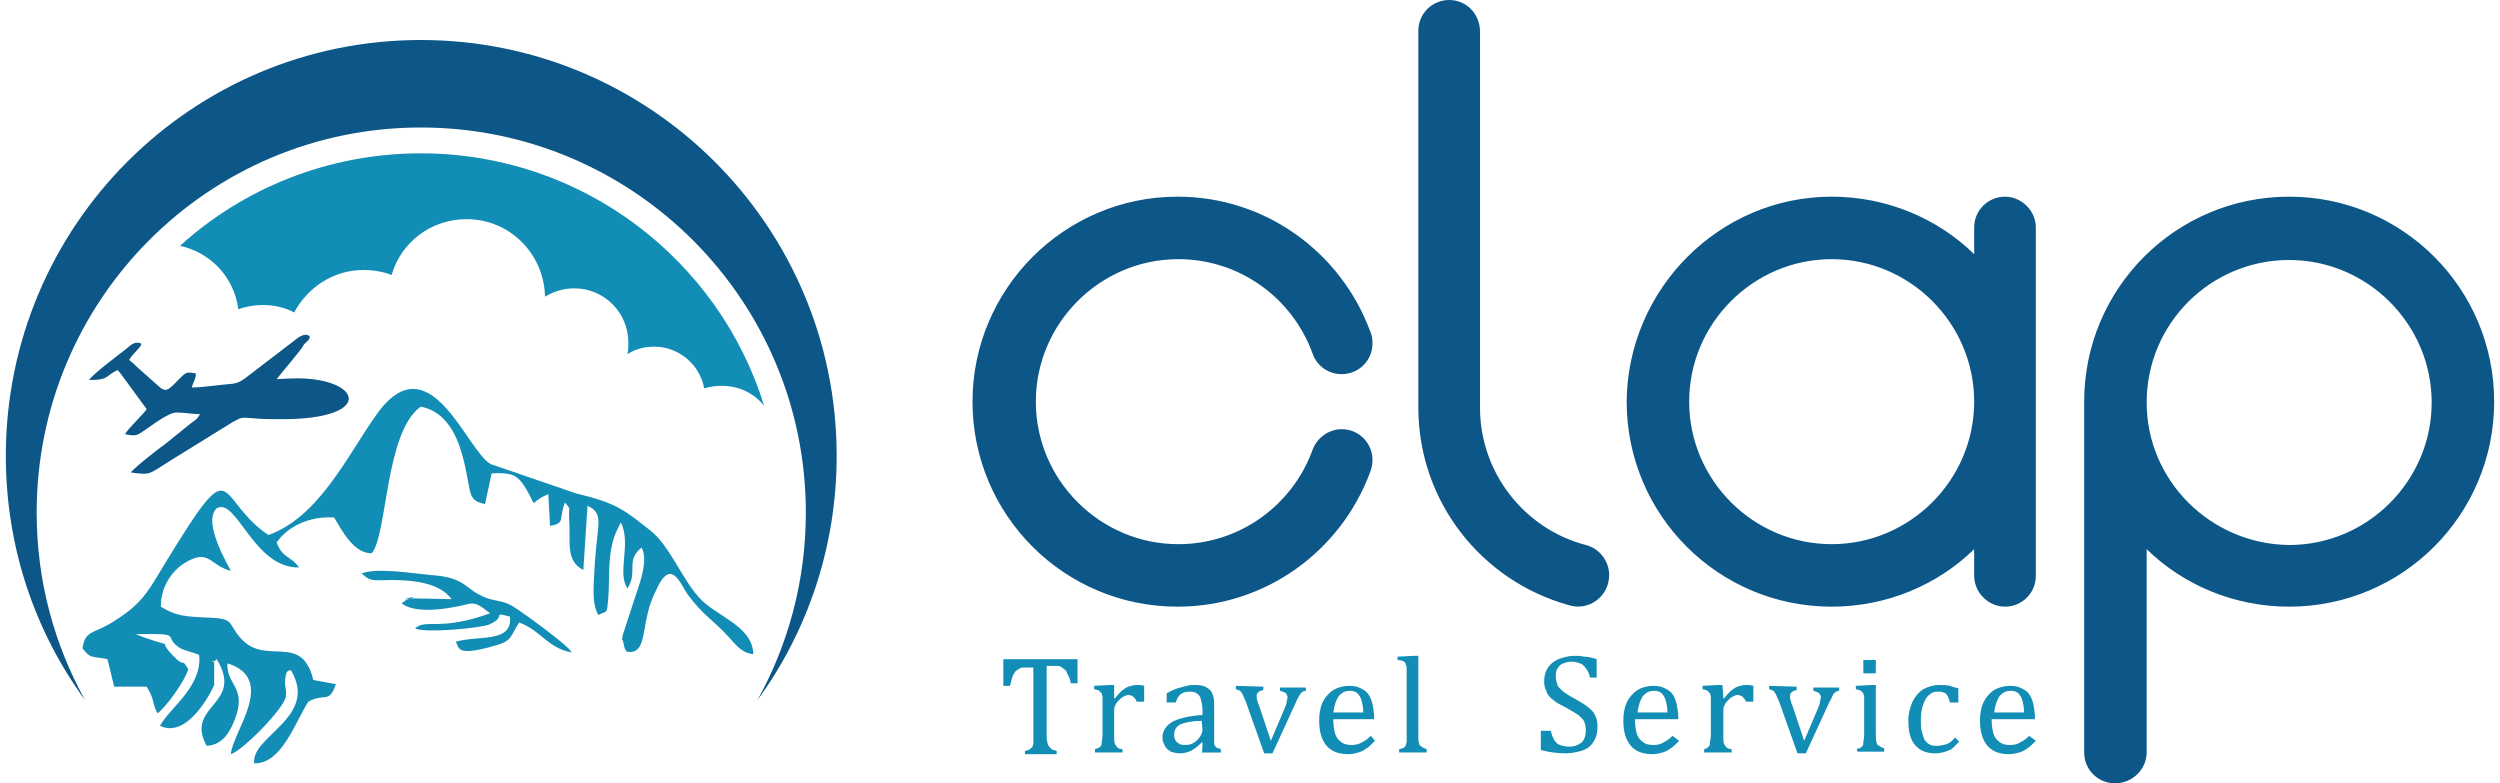
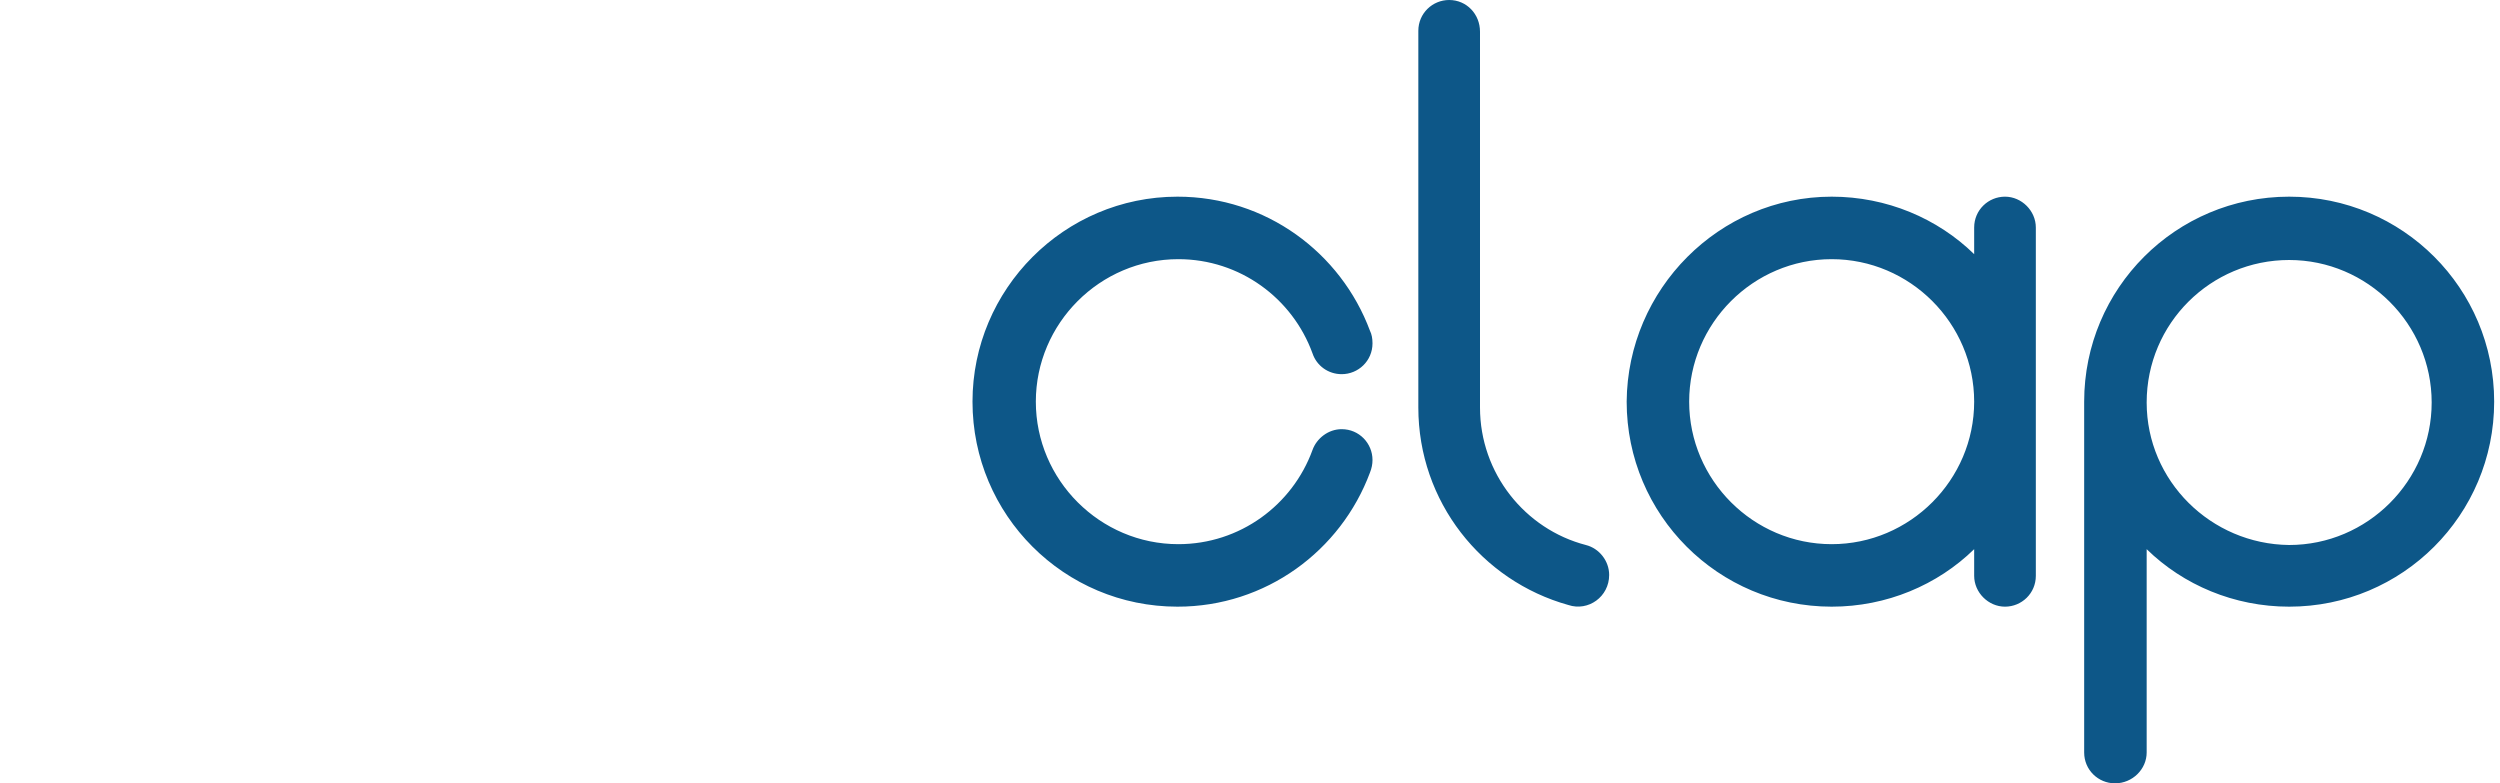
<svg xmlns="http://www.w3.org/2000/svg" id="Capa_1" x="0px" y="0px" viewBox="0 0 300 94" style="enable-background:new 0 0 300 94;" xml:space="preserve">
  <style type="text/css">	.st0{fill-rule:evenodd;clip-rule:evenodd;fill:#0D5788;}	.st1{fill-rule:evenodd;clip-rule:evenodd;fill:#128DB6;}	.st2{fill:#128DB6;}</style>
  <g id="Capa_x0020_1">
    <g id="_2809071961552">
-       <path class="st0" d="M50.5,4.8C23,4.8,0.7,27.1,0.7,54.7c0,11,3.5,21.1,9.5,29.3c-3.7-6.7-5.8-14.3-5.8-22.5   C4.4,36,25,15.3,50.5,15.3S96.7,36,96.7,61.5c0,8.2-2.1,15.8-5.8,22.5c6-8.2,9.5-18.4,9.5-29.3C100.4,27.1,78,4.8,50.5,4.8z    M33.2,45.5c1.9-0.1,3.1-0.2,5,0.1c5.6,1,5.3,4.8-4.7,4.7c-1,0-2,0-3-0.1c-1.5-0.1-1.4-0.2-2.5,0.4l-7.6,4.7   c-2.7,1.7-2.3,1.7-4.7,1.4c0.3-0.5,3.5-3,4.1-3.4l3.1-2.5c0.5-0.4,0.7-0.4,1.1-1.1c-0.9,0-1.9-0.2-2.8-0.2c-1,0-2.9,1.5-3.8,2.1   c-0.9,0.6-1,0.8-2.4,0.5c0.3-0.6,2.3-2.5,2.6-3l-3-4.1c-0.3-0.4-0.3-0.4-0.5-0.6c-1.6,0.8-1,1.2-3.4,1.2c0.3-0.6,3.5-3,4.4-3.7   c0.5-0.4,1-1,1.8-0.7c0.3,0.3-1.1,1.3-1.4,2c0.4,0.3,0.5,0.4,0.9,0.8l2.7,2.4c1,0.9,1.3,0.1,2.9-1.4c0.5-0.4,0.7-0.3,1.5-0.2   c0,0.7-0.3,1-0.5,1.7c1.1,0,2.3-0.2,3.4-0.3c1.5-0.2,1.9,0,3-0.8l6.4-4.9c0.3-0.2,0.9-0.5,1.3-0.2c0.3,0.3-0.4,0.8-0.6,1   C36.1,42.1,33.7,44.8,33.2,45.5z" />
-       <path class="st1" d="M32.2,64.2C26,60,28.2,54.1,21.1,65.5c-3.4,5.4-3.5,6.7-8,9.4c-1.9,1.1-2.9,0.8-3.2,2.9c1,1.3,1.1,0.9,3,1.3   l0.8,3.3l3.9,0c1,1.6,0.6,1.9,1.3,3.2c1-0.7,3.3-3.9,3.7-5.3c-0.9-1.4-0.3-0.3-1.3-1.1c-3.1-2.9,0.4-1.2-4-2.7l-1-0.4   c6-0.1,3.1,0.2,5.2,1.6c0.6,0.4,1.8,0.6,2.4,0.9c0.4,3.8-3.6,6.4-4.7,8.5c3.5,1.7,6.5-4.8,6.5-4.9l0-2c0.1-1.9-0.7-0.1,0.3-1.1   c3.4,5.5-3.9,5.5-1.2,10.4c2.1-0.1,3-2,3.6-3.8c1-3.3-1.3-3.7-1.1-6.1c6,1.9,0.6,8.2,0.4,10.9c1.4-0.4,6.4-5.5,6.6-6.9   c0.1-0.9-0.1-1.1-0.1-1.7c0.1-1.7,0.4-1.3,0.7-1.5c3.4,5.7-4.8,7.9-4.4,11.2c3.3,0.1,4.9-4.9,6.5-7.4c2-1.1,2.5,0.3,3.3-2.1   l-2.7-0.5c-1.4-5.8-5.7-1.6-8.7-5c-1.7-1.9-0.6-2.4-4.2-2.5c-2.4-0.1-3.7-0.2-5.4-1.3c0-2.5,1.4-4.3,2.8-5.2   c3-1.9,3.1,0.3,5.6,0.9c-0.1-0.3-3.5-5.8-1.7-7.5c2.4-1.4,4.4,7.2,9.9,7.1c-1-1.4-2-1.1-2.7-3c1.2-1.8,3.8-3.2,6.9-3   c0.9,1.5,2.3,4.3,4.5,4.3c1.9-2.2,1.6-14.6,5.9-17.6c4,0.8,5,5.4,5.6,8.6c0.4,2.2,0.4,2.7,2.1,3.1l0.8-3.7c2.2-0.1,3,0.1,3.9,1.5   c1.9,3,0.2,2.1,2.9,1l0.2,3.8c1.9-0.3,1-0.8,1.8-2.8c0.8,1,0.4,0.4,0.5,2c0.2,2.6-0.5,5,1.7,6.1l0.5-7.7c2,0.9,1.2,2.1,0.9,6.6   c-0.1,2.3-0.5,5,0.4,6.5c1.1-0.6,1,0.1,1.2-2.1c0.2-2.6-0.2-5.8,1.2-8.4l0.3-0.6c1.3,2.5-0.5,6.1,0.8,7.9c1.3-2-0.3-3.3,1.7-4.9   c0.8,1.6-0.2,4.2-0.8,6l-1.5,4.6c0,1.7-0.2-0.8,0.1,0.8c0.2,0.9,0.1,0.6,0.4,1.1c2.1,0.4,1.9-2.1,2.5-4.5c0.2-1,0.6-2,1-2.8   c1.8-4.1,2.9-0.9,3.8,0.4c1.9,2.6,2.9,2.9,5,5.2c0.9,1,1.6,1.9,2.9,2c-0.1-3.5-4.7-4.6-6.6-6.9c-2.1-2.4-3.4-6-5.7-7.9   c-3.2-2.5-4-3.3-9-4.5l-10.2-3.5C56,54.2,51.5,40.5,45,50C41.7,54.7,38.2,62.1,32.2,64.2L32.2,64.2z M50.5,18.4   c-11.1,0-21.3,4.2-28.9,11.1c3.7,0.8,6.5,3.8,7,7.6c0.9-0.3,1.9-0.5,2.9-0.5c1.4,0,2.7,0.3,3.8,0.9c1.6-3,4.7-5.1,8.3-5.1   c1.2,0,2.4,0.2,3.4,0.6c1.1-3.9,4.7-6.7,9-6.7c5.2,0,9.3,4.2,9.4,9.3c1-0.6,2.2-1,3.5-1c3.6,0,6.5,2.9,6.5,6.5   c0,0.5,0,0.9-0.1,1.4c0.9-0.6,2-0.9,3.2-0.9c3,0,5.5,2.2,6,5c0.7-0.2,1.4-0.3,2.1-0.3c2.1,0,3.9,0.9,5.1,2.4   C86.3,31.2,69.9,18.4,50.5,18.4z M47,69.6c2.8,0,5.8,0.4,7.2,2.3l-4.7-0.1c-2.7,0.5,1.8-0.7-0.7,0.2c-0.1,0-0.2,0.1-0.3,0.2   c-0.1,0-0.2,0.1-0.3,0.2c1.4,1.1,4.3,0.8,6,0.5c2.6-0.4,2.4-1.1,4.6,0.7c-6.1,2.2-7.6,0.6-9,1.8c1.1,0.6,7.9,0,9-0.5   c2.1-1,0.1-1.5,2.4-0.9c0.3,3.2-3.7,2.2-6.5,3c0.4,0.8,0.1,1.8,4.6,0.5c2.3-0.6,1.9-1.2,3-2.8c2.7,1,3.3,3,6.3,3.6   c-0.2-0.7-5.7-4.7-7-5.5c-1.2-0.8-2.3-0.6-3.6-1.2c-2.3-1-2.1-2.3-6.3-2.6c-2.3-0.2-6.3-0.9-8.3-0.2C44.5,69.9,44.9,69.6,47,69.6z   " />
      <path class="st0" d="M141.3,23.6c10.6,0,19.6,6.7,23.1,16.1c0.2,0.4,0.3,0.9,0.3,1.5c0,2.1-1.7,3.7-3.7,3.7c-1.6,0-3-1-3.5-2.5   l0,0c-2.4-6.6-8.7-11.3-16.1-11.3c-9.4,0-17.1,7.7-17.1,17.1c0,9.4,7.7,17.1,17.1,17.1c7.4,0,13.7-4.7,16.1-11.3l0,0   c0.5-1.4,1.9-2.5,3.5-2.5c2.1,0,3.7,1.7,3.7,3.7c0,0.5-0.1,1-0.3,1.5c-3.5,9.4-12.5,16.1-23.1,16.1c-13.6,0-24.6-11-24.6-24.6   C116.7,34.7,127.7,23.6,141.3,23.6z M219.8,23.6c6.6,0,12.7,2.6,17.1,6.9v-3.1l0-0.1c0-2.1,1.7-3.7,3.7-3.7s3.7,1.7,3.7,3.7v14.2   v6.7v6.7v14.2c0,2.1-1.7,3.7-3.7,3.7s-3.7-1.7-3.7-3.7l0-0.1v-3.1c-4.4,4.3-10.5,6.9-17.1,6.9c-13.6,0-24.6-11-24.6-24.6   C195.3,34.7,206.3,23.6,219.8,23.6z M219.8,31.1c9.4,0,17.1,7.7,17.1,17.1c0,9.4-7.7,17.1-17.1,17.1s-17.1-7.7-17.1-17.1   C202.7,38.8,210.4,31.1,219.8,31.1z M257.6,90.3V65.9c4.4,4.3,10.5,6.9,17.1,6.9c13.6,0,24.6-11,24.6-24.6   c0-13.6-11-24.6-24.6-24.6s-24.6,11-24.6,24.6l0,0.1v41.9l0,0.1c0,2.1,1.7,3.7,3.7,3.7C255.9,94,257.6,92.3,257.6,90.3z    M257.6,48.3L257.6,48.3c0-9.5,7.7-17.1,17.1-17.1c9.4,0,17.1,7.7,17.1,17.1c0,9.4-7.7,17.1-17.1,17.1   C265.3,65.3,257.6,57.7,257.6,48.3z M177.6,3.8v44.4h0c0,0.2,0,0.5,0,0.7c0,7.9,5.4,14.6,12.7,16.5l0,0c1.6,0.4,2.8,1.9,2.8,3.6   c0,2.6-2.5,4.4-4.9,3.6c-10.4-2.9-18-12.4-18-23.7V3.7c0-2.1,1.7-3.7,3.7-3.7C176,0,177.6,1.7,177.6,3.8L177.6,3.8L177.6,3.8z" />
-       <path class="st2" d="M120.4,79.1h8.9v2.9h-0.8c-0.1-0.5-0.2-0.8-0.4-1.1c-0.1-0.3-0.2-0.5-0.4-0.6c-0.1-0.1-0.3-0.2-0.4-0.3   c-0.2-0.1-0.4-0.1-0.7-0.1h-1v8.4c0,0.3,0,0.6,0.1,0.8c0,0.2,0.1,0.3,0.2,0.5c0.1,0.1,0.2,0.2,0.3,0.3c0.1,0.1,0.3,0.1,0.6,0.2   v0.4H123v-0.4c0.2,0,0.3-0.1,0.4-0.1c0.1,0,0.2-0.1,0.3-0.2c0.1-0.1,0.1-0.1,0.2-0.2c0-0.1,0.1-0.2,0.1-0.4c0-0.2,0-0.4,0-0.7   v-8.4h-1c-0.3,0-0.5,0-0.6,0.1c-0.2,0.1-0.3,0.2-0.5,0.3c-0.1,0.2-0.3,0.4-0.4,0.7c-0.1,0.3-0.2,0.7-0.3,1.1h-0.8L120.4,79.1   L120.4,79.1z M133.7,83.8l0.1,0c0.3-0.4,0.6-0.7,0.8-0.9c0.3-0.2,0.5-0.4,0.8-0.5c0.3-0.1,0.6-0.2,1-0.2c0.3,0,0.6,0,0.9,0.1v1.9   h-0.9c-0.1-0.3-0.3-0.5-0.4-0.6c-0.1-0.1-0.4-0.2-0.6-0.2c-0.2,0-0.4,0.1-0.6,0.2c-0.2,0.1-0.4,0.3-0.6,0.5   c-0.2,0.2-0.3,0.4-0.4,0.6c-0.1,0.2-0.1,0.4-0.1,0.7v2.9c0,0.5,0,0.8,0.1,1c0.1,0.2,0.2,0.3,0.3,0.4c0.1,0.1,0.3,0.2,0.6,0.2v0.4   h-3.3v-0.4c0.2-0.1,0.4-0.1,0.5-0.2c0.1-0.1,0.2-0.1,0.2-0.2c0.1-0.1,0.1-0.2,0.1-0.4c0-0.2,0.1-0.5,0.1-0.9v-3.6   c0-0.4,0-0.6,0-0.9c0-0.2-0.1-0.4-0.1-0.5c-0.1-0.1-0.2-0.2-0.3-0.3c-0.1-0.1-0.3-0.1-0.6-0.2v-0.4l1.9-0.1h0.5L133.7,83.8   L133.7,83.8z M144.3,89.1l-0.1,0c-0.5,0.5-0.9,0.8-1.3,1c-0.4,0.2-0.9,0.3-1.3,0.3c-0.4,0-0.8-0.1-1.1-0.2   c-0.3-0.2-0.6-0.4-0.7-0.7c-0.2-0.3-0.3-0.6-0.3-1c0-0.8,0.4-1.4,1.2-1.9c0.8-0.4,2-0.7,3.6-0.8v-0.5c0-0.6-0.1-1-0.2-1.4   s-0.3-0.6-0.5-0.7c-0.2-0.2-0.6-0.2-0.9-0.2c-0.4,0-0.8,0.1-1,0.3c-0.3,0.2-0.5,0.6-0.6,1h-1.1v-1.1c0.5-0.3,1-0.5,1.3-0.6   c0.4-0.1,0.7-0.2,1.1-0.3c0.4-0.1,0.7-0.1,1.1-0.1c0.5,0,1,0.1,1.3,0.3c0.3,0.2,0.6,0.4,0.7,0.8c0.2,0.4,0.2,0.9,0.2,1.6v2.9   c0,0.4,0,0.7,0,0.9c0,0.2,0,0.3,0,0.5s0.1,0.3,0.1,0.3c0.1,0.1,0.1,0.2,0.2,0.2c0.1,0.1,0.3,0.1,0.5,0.2v0.4h-2.3   C144.3,90.3,144.3,89.1,144.3,89.1z M144.2,86.5c-1.1,0-2,0.2-2.5,0.4c-0.6,0.3-0.8,0.7-0.8,1.3c0,0.3,0.1,0.6,0.2,0.7   c0.1,0.2,0.3,0.3,0.5,0.4c0.2,0.1,0.4,0.1,0.7,0.1c0.4,0,0.7-0.1,1-0.3c0.3-0.2,0.5-0.4,0.7-0.7c0.2-0.3,0.3-0.6,0.3-0.8   L144.2,86.5L144.2,86.5z M151.6,82.4v0.4c-0.3,0.1-0.4,0.1-0.5,0.2c-0.1,0.1-0.2,0.1-0.2,0.2c-0.1,0.1-0.1,0.2-0.1,0.4   c0,0.1,0,0.3,0.1,0.5c0,0.2,0.1,0.3,0.2,0.6l1.4,4.2l1.7-4c0.1-0.3,0.2-0.5,0.2-0.7c0-0.2,0.1-0.3,0.1-0.5c0-0.2-0.1-0.4-0.2-0.5   c-0.1-0.1-0.3-0.2-0.7-0.3v-0.4h3.1v0.4c-0.2,0-0.4,0.1-0.5,0.2c-0.1,0.1-0.2,0.2-0.3,0.4c-0.1,0.2-0.3,0.5-0.4,0.8l-2.8,6.1h-1   l-2.2-6.2c-0.2-0.4-0.3-0.7-0.4-0.9c-0.1-0.2-0.2-0.3-0.3-0.4c-0.1-0.1-0.3-0.1-0.5-0.2v-0.4L151.6,82.4L151.6,82.4z M165,88.9   c-0.4,0.4-0.7,0.7-1,0.9c-0.3,0.2-0.6,0.4-1,0.5c-0.4,0.1-0.7,0.2-1.2,0.2c-1.1,0-2-0.3-2.6-1c-0.6-0.7-0.9-1.7-0.9-3   c0-0.8,0.1-1.5,0.4-2.2c0.3-0.6,0.7-1.1,1.3-1.5c0.5-0.3,1.2-0.5,1.9-0.5c0.6,0,1,0.1,1.4,0.3c0.4,0.2,0.7,0.4,0.9,0.7   c0.2,0.3,0.4,0.7,0.5,1.2c0.1,0.5,0.2,1.1,0.2,1.8H160v0.1c0,0.7,0.1,1.2,0.2,1.6c0.1,0.4,0.4,0.8,0.7,1c0.3,0.3,0.8,0.4,1.3,0.4   c0.4,0,0.9-0.1,1.2-0.3c0.4-0.2,0.7-0.4,1.1-0.8L165,88.9L165,88.9z M163.6,85.6c0-0.6-0.1-1.1-0.2-1.5c-0.1-0.4-0.3-0.7-0.5-0.9   c-0.2-0.2-0.5-0.3-0.9-0.3c-0.6,0-1,0.2-1.4,0.7c-0.3,0.5-0.5,1.1-0.6,1.9H163.6z M170.2,88.2c0,0.5,0,0.8,0.1,1   c0,0.2,0.1,0.3,0.3,0.4c0.1,0.1,0.3,0.2,0.6,0.3v0.4h-3.3v-0.4c0.3-0.1,0.5-0.1,0.6-0.2c0.1-0.1,0.2-0.2,0.2-0.3   c0-0.1,0.1-0.3,0.1-0.4c0-0.2,0-0.4,0-0.7v-6.9c0-0.5,0-0.9,0-1.1c0-0.2,0-0.4-0.1-0.5c0-0.1-0.1-0.3-0.1-0.3   c-0.1-0.1-0.1-0.1-0.3-0.2c-0.1,0-0.3-0.1-0.6-0.1v-0.4l2-0.1h0.5L170.2,88.2L170.2,88.2z M186.1,87.7c0.1,0.5,0.3,0.9,0.4,1.1   c0.2,0.3,0.4,0.5,0.7,0.6c0.3,0.1,0.7,0.2,1.1,0.2c0.6,0,1.1-0.2,1.5-0.5c0.3-0.3,0.5-0.8,0.5-1.5c0-0.4-0.1-0.8-0.2-1   c-0.1-0.3-0.4-0.5-0.7-0.8c-0.3-0.2-0.8-0.5-1.5-0.9c-0.6-0.3-1.2-0.6-1.5-0.9c-0.4-0.3-0.7-0.6-0.8-1c-0.2-0.4-0.3-0.7-0.3-1.2   c0-0.6,0.1-1.1,0.4-1.6c0.3-0.5,0.7-0.8,1.3-1.1c0.6-0.2,1.2-0.4,1.9-0.4c0.4,0,0.8,0,1.2,0.1c0.4,0,0.9,0.1,1.5,0.3v2.2h-0.8   c-0.1-0.5-0.3-0.9-0.5-1.1c-0.2-0.3-0.4-0.5-0.7-0.6c-0.3-0.1-0.6-0.2-1-0.2c-0.4,0-0.7,0.1-1,0.2c-0.3,0.1-0.5,0.3-0.7,0.6   c-0.2,0.3-0.2,0.6-0.2,1c0,0.4,0.1,0.7,0.2,1c0.1,0.3,0.4,0.5,0.7,0.8c0.3,0.2,0.7,0.5,1.3,0.8c0.7,0.4,1.2,0.7,1.6,1   c0.4,0.3,0.7,0.6,0.9,1c0.2,0.4,0.3,0.8,0.3,1.4c0,0.6-0.1,1.1-0.3,1.5c-0.2,0.4-0.4,0.7-0.8,1c-0.3,0.2-0.7,0.4-1.2,0.5   c-0.5,0.1-0.9,0.2-1.5,0.2c-0.9,0-1.9-0.1-3-0.4v-2.3L186.1,87.7L186.1,87.7z M201.5,88.9c-0.4,0.4-0.7,0.7-1,0.9   c-0.3,0.2-0.6,0.4-1,0.5c-0.4,0.1-0.7,0.2-1.2,0.2c-1.1,0-2-0.3-2.6-1c-0.6-0.7-0.9-1.7-0.9-3c0-0.8,0.1-1.5,0.4-2.2   c0.3-0.6,0.7-1.1,1.3-1.5c0.5-0.3,1.2-0.5,1.9-0.5c0.6,0,1,0.1,1.4,0.3c0.4,0.2,0.7,0.4,0.9,0.7c0.2,0.3,0.4,0.7,0.5,1.2   c0.1,0.5,0.2,1.1,0.2,1.8h-5.2v0.1c0,0.7,0.1,1.2,0.2,1.6c0.1,0.4,0.4,0.8,0.7,1c0.3,0.3,0.8,0.4,1.3,0.4c0.5,0,0.9-0.1,1.2-0.3   c0.4-0.2,0.7-0.4,1.1-0.8L201.5,88.9L201.5,88.9z M200.1,85.6c0-0.6-0.1-1.1-0.2-1.5c-0.1-0.4-0.3-0.7-0.5-0.9   c-0.2-0.2-0.5-0.3-0.9-0.3c-0.6,0-1,0.2-1.4,0.7c-0.3,0.5-0.5,1.1-0.6,1.9H200.1L200.1,85.6z M206.8,83.8l0.1,0   c0.3-0.4,0.6-0.7,0.8-0.9c0.3-0.2,0.5-0.4,0.8-0.5c0.3-0.1,0.6-0.2,1-0.2c0.3,0,0.6,0,0.9,0.1v1.9h-0.9c-0.1-0.3-0.3-0.5-0.4-0.6   c-0.1-0.1-0.4-0.2-0.6-0.2c-0.2,0-0.4,0.1-0.6,0.2c-0.2,0.1-0.4,0.3-0.6,0.5c-0.2,0.2-0.3,0.4-0.4,0.6c-0.1,0.2-0.1,0.4-0.1,0.7   v2.9c0,0.5,0,0.8,0.1,1c0.1,0.2,0.2,0.3,0.3,0.4c0.1,0.1,0.3,0.2,0.6,0.2v0.4h-3.3v-0.4c0.2-0.1,0.4-0.1,0.4-0.2   c0.1-0.1,0.2-0.1,0.2-0.2c0.1-0.1,0.1-0.2,0.1-0.4c0-0.2,0.1-0.5,0.1-0.9v-3.6c0-0.4,0-0.6,0-0.9c0-0.2-0.1-0.4-0.1-0.5   c-0.1-0.1-0.2-0.2-0.3-0.3c-0.1-0.1-0.3-0.1-0.6-0.2v-0.4l1.9-0.1h0.5L206.8,83.8L206.8,83.8z M215.6,82.4v0.4   c-0.3,0.1-0.4,0.1-0.5,0.2c-0.1,0.1-0.2,0.1-0.2,0.2c-0.1,0.1-0.1,0.2-0.1,0.4c0,0.1,0,0.3,0.1,0.5c0,0.2,0.1,0.3,0.2,0.6l1.4,4.2   l1.7-4c0.1-0.3,0.2-0.5,0.2-0.7c0-0.2,0.1-0.3,0.1-0.5c0-0.2-0.1-0.4-0.2-0.5c-0.1-0.1-0.3-0.2-0.7-0.3v-0.4h3.1v0.4   c-0.2,0-0.4,0.1-0.5,0.2c-0.1,0.1-0.2,0.2-0.3,0.4c-0.1,0.2-0.2,0.5-0.4,0.8l-2.8,6.1h-1l-2.2-6.2c-0.2-0.4-0.3-0.7-0.4-0.9   c-0.1-0.2-0.2-0.3-0.3-0.4c-0.1-0.1-0.3-0.1-0.5-0.2v-0.4L215.6,82.4L215.6,82.4z M225.1,79.2v1.6h-1.5v-1.6H225.1z M222.8,89.9   c0.2-0.1,0.4-0.1,0.5-0.2c0.1-0.1,0.2-0.1,0.2-0.2c0.1-0.1,0.1-0.2,0.1-0.4c0-0.2,0.1-0.5,0.1-0.9v-3.6c0-0.4,0-0.6,0-0.9   c0-0.2-0.1-0.4-0.1-0.5c-0.1-0.1-0.2-0.2-0.3-0.3c-0.1-0.1-0.3-0.1-0.6-0.2v-0.4l1.9-0.1h0.5v5.9c0,0.5,0,0.8,0.1,1   c0,0.2,0.1,0.3,0.3,0.4c0.1,0.1,0.3,0.2,0.6,0.3v0.4h-3.2L222.8,89.9L222.8,89.9z M235,82.6v1.7h-1c-0.1-0.4-0.2-0.6-0.3-0.8   c-0.1-0.2-0.3-0.4-0.5-0.4c-0.2-0.1-0.4-0.1-0.7-0.1c-0.4,0-0.7,0.1-1,0.4c-0.3,0.2-0.5,0.6-0.7,1.1c-0.2,0.5-0.3,1.1-0.3,1.9   c0,0.5,0,0.9,0.1,1.3c0.1,0.4,0.2,0.7,0.3,1c0.2,0.3,0.4,0.5,0.6,0.6c0.3,0.2,0.6,0.2,1,0.2c0.4,0,0.7-0.1,1.1-0.2   c0.3-0.1,0.7-0.4,1-0.8l0.5,0.5c-0.3,0.3-0.5,0.5-0.7,0.7c-0.2,0.2-0.4,0.3-0.7,0.4c-0.2,0.1-0.5,0.2-0.7,0.2   c-0.2,0.1-0.5,0.1-0.8,0.1c-1,0-1.8-0.3-2.4-1c-0.6-0.7-0.8-1.7-0.8-3c0-0.8,0.2-1.5,0.5-2.2c0.3-0.6,0.7-1.1,1.3-1.5   c0.6-0.3,1.2-0.5,1.9-0.5c0.4,0,0.9,0,1.3,0.1C234.2,82.4,234.6,82.5,235,82.6L235,82.6z M244.3,88.9c-0.4,0.4-0.7,0.7-1,0.9   c-0.3,0.2-0.6,0.4-1,0.5c-0.4,0.1-0.7,0.2-1.2,0.2c-1.1,0-2-0.3-2.6-1c-0.6-0.7-0.9-1.7-0.9-3c0-0.8,0.1-1.5,0.4-2.2   c0.3-0.6,0.7-1.1,1.3-1.5c0.5-0.3,1.2-0.5,1.9-0.5c0.6,0,1,0.1,1.4,0.3c0.4,0.2,0.7,0.4,0.9,0.7c0.2,0.3,0.4,0.7,0.5,1.2   c0.1,0.5,0.2,1.1,0.2,1.8h-5.2v0.1c0,0.7,0.1,1.2,0.2,1.6c0.1,0.4,0.4,0.8,0.7,1c0.3,0.3,0.8,0.4,1.3,0.4c0.5,0,0.9-0.1,1.2-0.3   c0.4-0.2,0.7-0.4,1.1-0.8L244.3,88.9L244.3,88.9z M242.9,85.6c0-0.6-0.1-1.1-0.2-1.5c-0.1-0.4-0.3-0.7-0.5-0.9   c-0.2-0.2-0.5-0.3-0.9-0.3c-0.6,0-1,0.2-1.4,0.7c-0.3,0.5-0.5,1.1-0.6,1.9H242.9z" />
    </g>
  </g>
</svg>